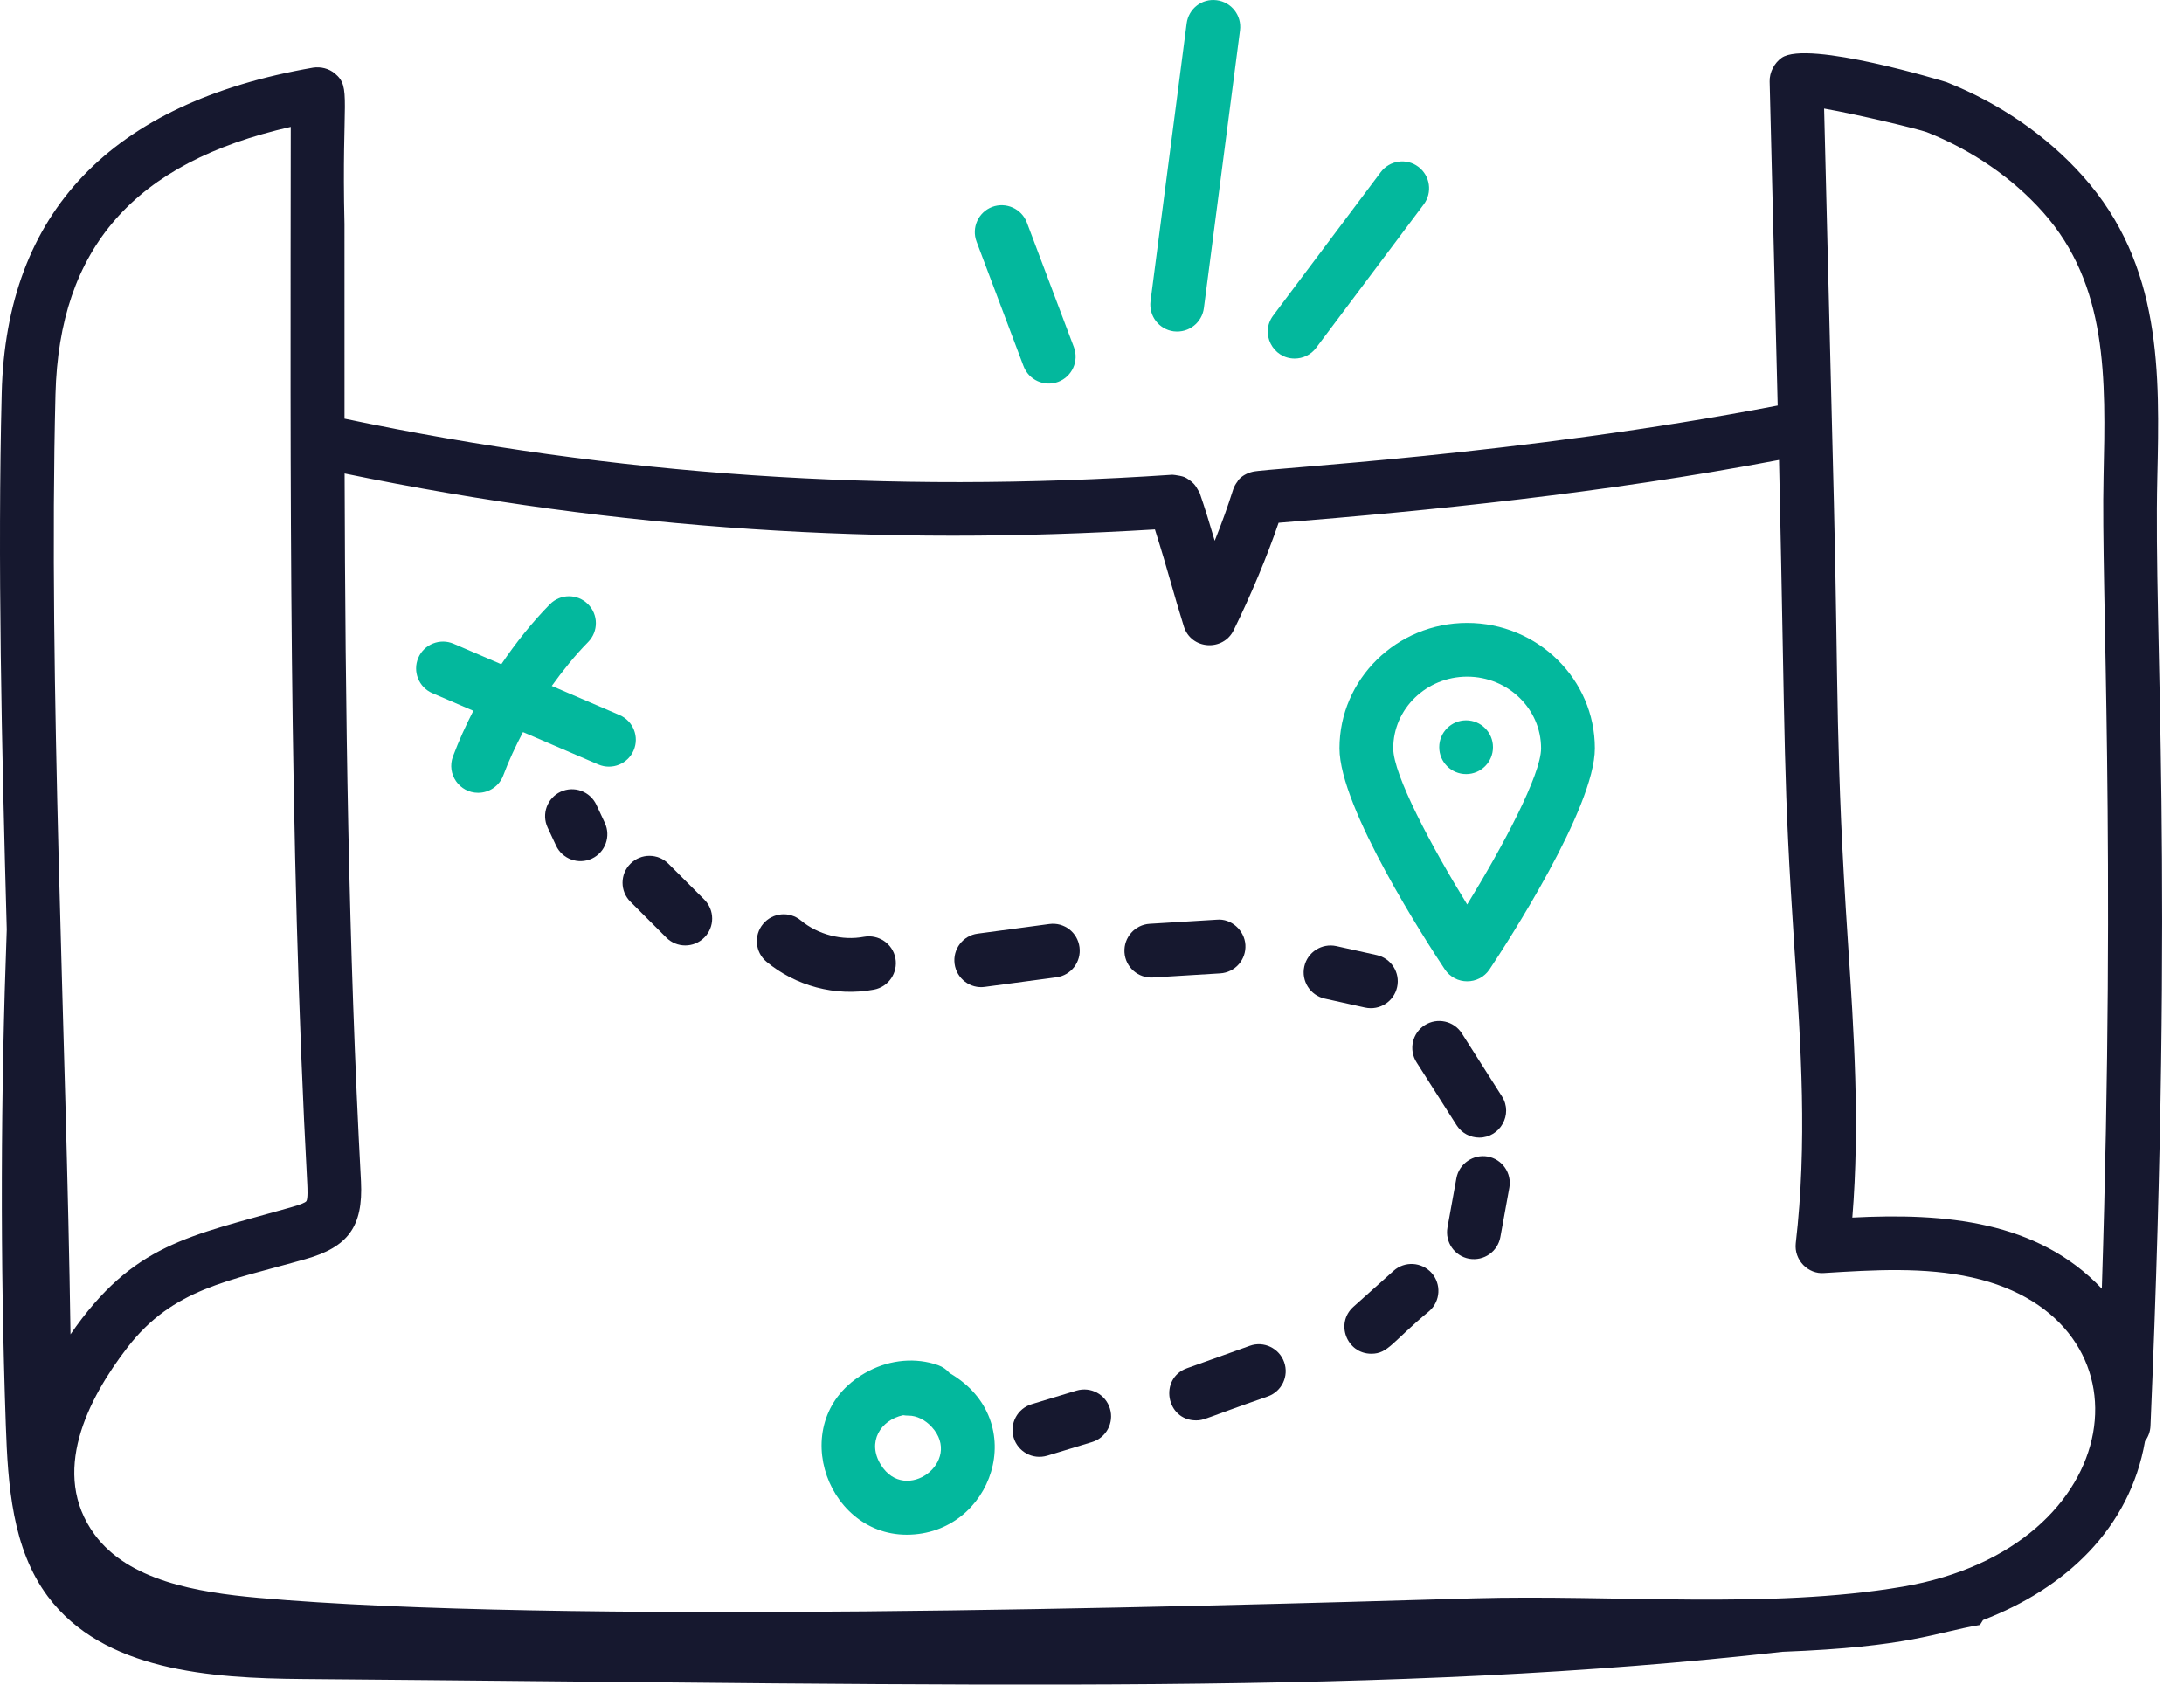
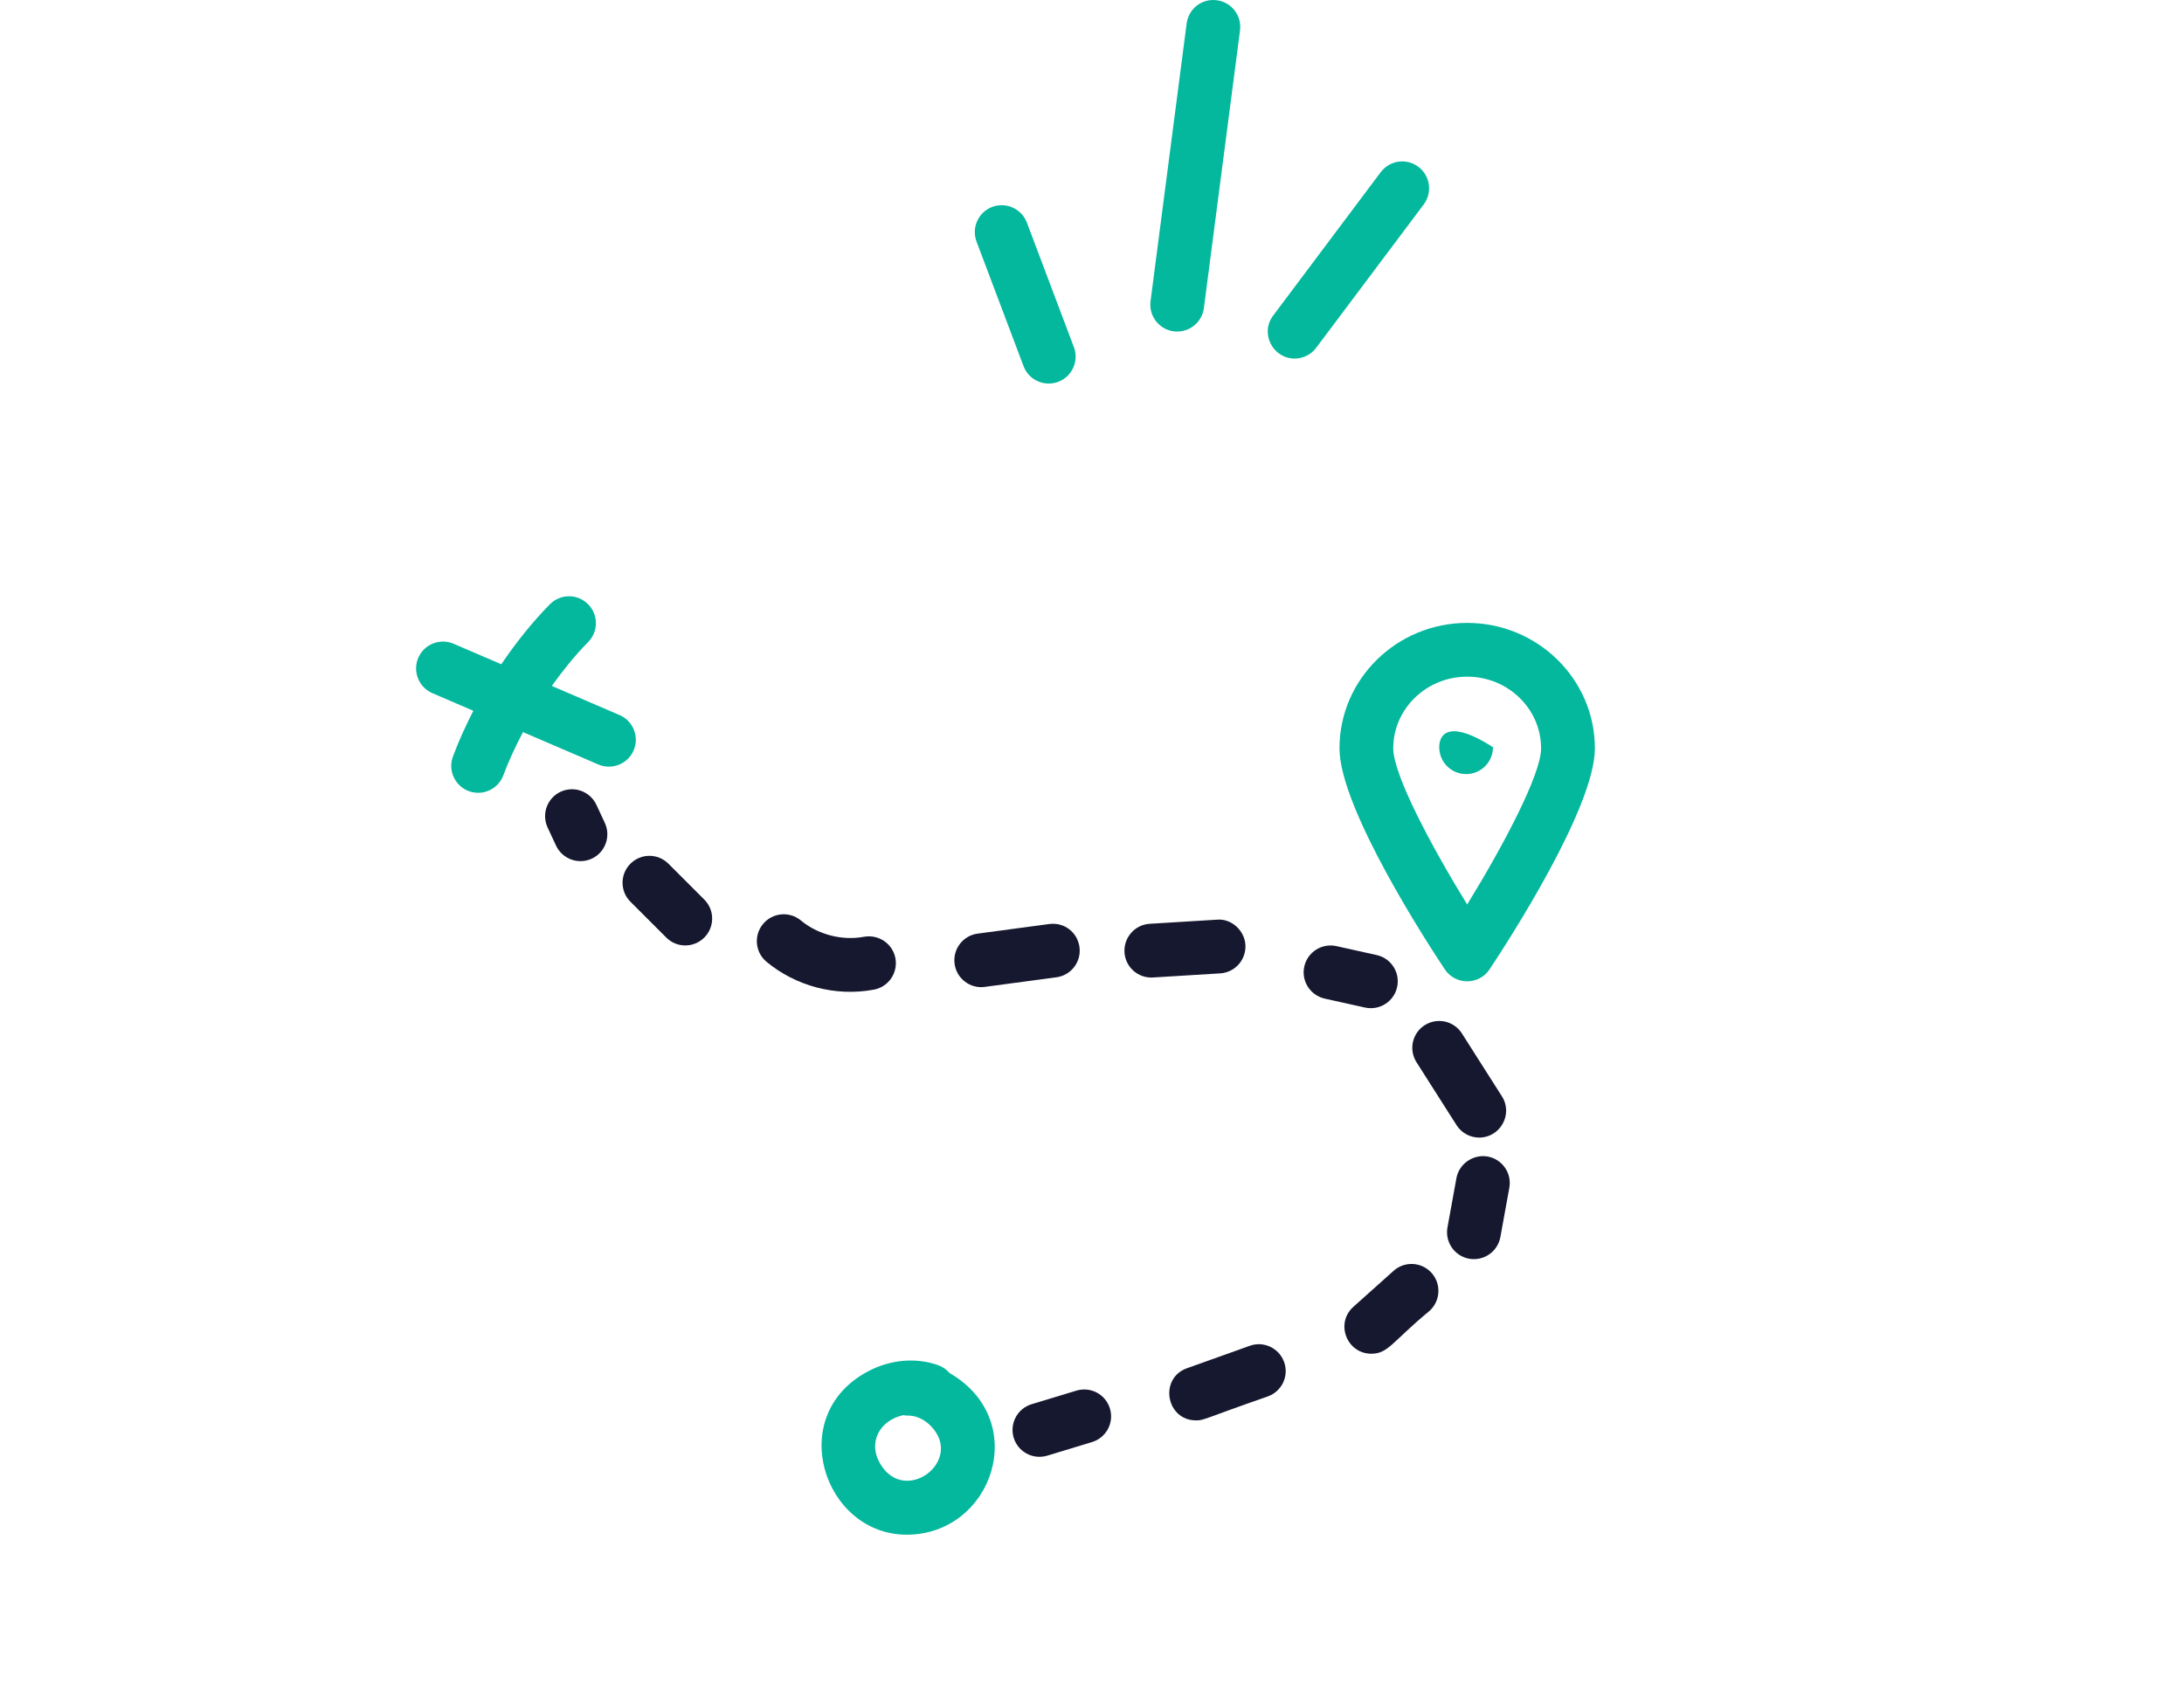
<svg xmlns="http://www.w3.org/2000/svg" width="70" height="54" viewBox="0 0 70 54" fill="none">
  <g clip-path="url(#clip0_1234_61508)">
-     <path d="M10.736 2.357C10.543 2.195 10.28 2.131 10.035 2.168C3.557 3.292 0.2 6.803 0.055 12.602C-0.079 17.934 0.054 23.899 0.217 29.793C0.022 35.089 0.003 40.392 0.187 45.688C0.254 47.6 0.389 49.638 1.532 51.172C3.31 53.557 6.731 53.795 9.705 53.819C32.133 54.004 44.533 54.361 57.131 52.947C61.228 52.791 62.021 52.328 63.459 52.087C63.493 52.035 63.524 51.982 63.558 51.93C66.177 50.926 68.26 49.015 68.75 46.196C68.853 46.06 68.917 45.893 68.925 45.71C69.692 27.735 69.024 20.415 69.144 15.323C69.221 11.968 69.302 8.5 66.764 5.653C65.609 4.356 64.097 3.312 62.392 2.634C62.352 2.619 57.941 1.271 57.105 1.852C56.867 2.019 56.712 2.32 56.719 2.61L56.977 12.999C48.737 14.589 40.647 15.003 40.153 15.121C39.97 15.165 39.805 15.252 39.689 15.39C39.678 15.402 39.675 15.419 39.665 15.432C39.607 15.509 39.557 15.591 39.527 15.683C39.346 16.249 39.18 16.719 38.933 17.334C38.777 16.802 38.617 16.279 38.449 15.794C38.372 15.679 38.337 15.54 38.127 15.391C37.976 15.284 37.934 15.28 37.818 15.253C37.724 15.232 37.585 15.217 37.578 15.218C28.398 15.835 19.715 15.243 11.042 13.42C11.039 11.332 11.039 9.247 11.041 7.183C10.946 3.161 11.272 2.807 10.736 2.357V2.357ZM1.778 12.645C1.896 7.951 4.299 5.205 9.319 4.067C9.308 15.376 9.252 26.866 9.849 37.963C9.854 38.077 9.872 38.426 9.82 38.502C9.786 38.551 9.617 38.618 9.319 38.702C6.059 39.632 4.272 39.855 2.26 42.771C2.125 33.164 1.547 21.874 1.778 12.645V12.645ZM61.755 4.236C63.212 4.815 64.5 5.702 65.478 6.799C67.563 9.14 67.493 12.123 67.421 15.284C67.338 18.92 67.826 26.957 67.366 41.308C65.3 39.127 62.329 38.875 59.369 39.028C59.615 36.022 59.42 33.081 59.23 30.227C58.825 24.142 58.926 22.164 58.779 16.132L58.465 3.48C59.561 3.673 61.454 4.129 61.755 4.236V4.236ZM37.017 16.971C37.45 18.341 37.593 18.956 37.944 20.081C38.181 20.831 39.203 20.887 39.54 20.203C40.102 19.06 40.617 17.821 40.981 16.758C45.781 16.371 51.357 15.818 57.02 14.744C57.233 24.432 57.149 24.869 57.51 30.341C57.725 33.583 57.928 36.643 57.557 39.847C57.494 40.394 57.959 40.852 58.466 40.806C60.049 40.707 61.686 40.607 63.21 40.949C69.196 42.285 68.302 49.615 60.978 50.861C56.702 51.589 51.778 51.107 47.228 51.234C37.621 51.519 17.803 52.07 8.274 51.217C6.29 51.04 4.114 50.662 3.033 49.19C1.592 47.227 2.81 44.844 4.087 43.189C5.541 41.305 7.303 41.068 9.788 40.361C11.154 39.976 11.643 39.319 11.57 37.873C11.164 30.331 11.066 22.698 11.045 15.178C19.904 17.006 28.307 17.501 37.017 16.971V16.971Z" fill="#16182F" />
    <path d="M29.06 49.194C31.811 49.194 33.067 45.536 30.436 44.013C30.34 43.902 30.216 43.812 30.066 43.759C29.364 43.51 28.55 43.578 27.844 43.946C25.131 45.356 26.396 49.194 29.06 49.194ZM28.948 45.363C29 45.372 29.054 45.377 29.109 45.377H29.123C29.38 45.377 29.656 45.513 29.864 45.741C30.874 46.841 29.024 48.237 28.23 46.95C27.782 46.225 28.219 45.519 28.948 45.363Z" fill="#03B89D" />
    <path d="M33.065 45.011C32.609 45.15 32.352 45.631 32.49 46.086C32.624 46.527 33.09 46.8 33.565 46.661L35 46.225C35.456 46.087 35.713 45.606 35.575 45.151C35.437 44.697 34.963 44.438 34.5 44.576L33.065 45.011Z" fill="#16182F" />
    <path d="M38.336 45.53C38.596 45.53 38.565 45.483 40.636 44.761C41.085 44.602 41.318 44.108 41.158 43.661C40.998 43.213 40.504 42.977 40.057 43.139L38.047 43.857C37.14 44.179 37.373 45.53 38.336 45.53Z" fill="#16182F" />
    <path d="M44.667 40.735L43.378 41.889C42.786 42.42 43.17 43.393 43.952 43.393C44.496 43.393 44.62 43.011 45.816 42.021C46.17 41.703 46.201 41.159 45.884 40.803C45.567 40.45 45.023 40.416 44.667 40.735Z" fill="#16182F" />
    <path d="M47.682 37.072C47.224 36.991 46.766 37.298 46.68 37.766L46.393 39.346C46.309 39.814 46.619 40.262 47.087 40.348C47.568 40.431 48.005 40.113 48.089 39.653L48.376 38.073C48.461 37.605 48.15 37.157 47.682 37.072Z" fill="#16182F" />
    <path d="M46.684 36.066C46.848 36.324 47.127 36.465 47.412 36.465C48.08 36.465 48.507 35.72 48.138 35.142L46.855 33.125C46.6 32.724 46.068 32.607 45.665 32.861C45.264 33.116 45.145 33.648 45.401 34.05L46.684 36.066Z" fill="#16182F" />
    <path d="M42.459 32.01L43.752 32.297C44.23 32.399 44.679 32.096 44.779 31.642C44.883 31.177 44.589 30.717 44.124 30.614L42.832 30.327C42.367 30.226 41.907 30.517 41.804 30.982C41.701 31.446 41.995 31.906 42.459 32.01Z" fill="#16182F" />
    <path d="M36.954 31.333L39.109 31.201C39.584 31.172 39.945 30.763 39.917 30.288C39.888 29.813 39.455 29.437 39.004 29.48L36.848 29.612C36.374 29.641 36.013 30.05 36.041 30.526C36.07 31.008 36.487 31.363 36.954 31.333Z" fill="#16182F" />
    <path d="M31.564 31.634L33.859 31.327C34.331 31.264 34.662 30.831 34.599 30.359C34.536 29.886 34.11 29.555 33.631 29.619L31.335 29.927C30.864 29.989 30.533 30.423 30.596 30.895C30.659 31.373 31.102 31.7 31.564 31.634Z" fill="#16182F" />
    <path d="M28.012 31.722C28.48 31.633 28.786 31.182 28.699 30.714C28.61 30.248 28.161 29.944 27.691 30.028C26.996 30.16 26.218 29.96 25.669 29.505C25.304 29.202 24.761 29.251 24.456 29.618C24.152 29.984 24.203 30.528 24.57 30.831C25.494 31.598 26.769 31.955 28.012 31.722Z" fill="#16182F" />
    <path d="M20.206 28.904L21.355 30.053C21.691 30.39 22.236 30.39 22.573 30.053C22.91 29.717 22.91 29.172 22.573 28.835L21.424 27.686C21.087 27.349 20.542 27.349 20.206 27.686C19.869 28.023 19.869 28.568 20.206 28.904Z" fill="#16182F" />
    <path d="M19.114 25.795C18.91 25.365 18.401 25.179 17.967 25.38C17.536 25.582 17.351 26.096 17.552 26.526L17.823 27.108C18.024 27.534 18.534 27.724 18.97 27.523C19.401 27.321 19.586 26.807 19.385 26.376L19.114 25.795Z" fill="#16182F" />
    <path d="M13.858 22.219L15.171 22.784C14.927 23.262 14.703 23.749 14.517 24.25C14.308 24.812 14.724 25.413 15.325 25.413C15.675 25.413 16.003 25.198 16.132 24.852C16.309 24.377 16.526 23.918 16.762 23.467L19.177 24.505C19.623 24.694 20.125 24.483 20.309 24.053C20.497 23.616 20.295 23.109 19.857 22.921L17.685 21.987C18.043 21.491 18.424 21.013 18.851 20.58C19.185 20.241 19.181 19.695 18.842 19.362C18.501 19.025 17.956 19.033 17.623 19.371C17.046 19.957 16.533 20.608 16.067 21.292L14.538 20.635C14.103 20.449 13.593 20.649 13.406 21.087C13.219 21.524 13.421 22.031 13.858 22.219Z" fill="#03B89D" />
    <path d="M47.743 31.071C48.306 30.223 51.118 25.897 51.118 23.988C51.118 21.771 49.282 19.967 47.025 19.967C44.767 19.967 42.932 21.771 42.932 23.988C42.932 25.897 45.743 30.223 46.307 31.071C46.649 31.584 47.4 31.584 47.743 31.071ZM47.025 21.69C48.332 21.69 49.394 22.721 49.394 23.988C49.394 24.829 48.171 27.13 47.025 28.993C45.877 27.131 44.655 24.831 44.655 23.988C44.655 22.721 45.718 21.69 47.025 21.69Z" fill="#03B89D" />
-     <path d="M46.991 24.813C47.467 24.813 47.852 24.427 47.852 23.951C47.852 23.476 47.467 23.09 46.991 23.09C46.515 23.09 46.129 23.476 46.129 23.951C46.129 24.427 46.515 24.813 46.991 24.813Z" fill="#03B89D" />
+     <path d="M46.991 24.813C47.467 24.813 47.852 24.427 47.852 23.951C46.515 23.09 46.129 23.476 46.129 23.951C46.129 24.427 46.515 24.813 46.991 24.813Z" fill="#03B89D" />
    <path d="M33.917 12.24C34.362 12.072 34.587 11.575 34.42 11.129L32.913 7.135C32.743 6.689 32.246 6.468 31.802 6.632C31.357 6.8 31.132 7.297 31.299 7.743L32.806 11.737C32.974 12.18 33.467 12.407 33.917 12.24Z" fill="#03B89D" />
    <path d="M38.586 9.877L39.744 0.974C39.805 0.501 39.473 0.069 39 0.008C38.521 -0.055 38.096 0.28 38.034 0.751L36.876 9.655C36.816 10.127 37.148 10.559 37.62 10.621C38.115 10.679 38.526 10.332 38.586 9.877Z" fill="#03B89D" />
    <path d="M42.185 11.149L45.632 6.553C45.918 6.173 45.84 5.632 45.46 5.347C45.078 5.059 44.539 5.14 44.254 5.519L40.807 10.115C40.377 10.687 40.796 11.493 41.495 11.493C41.757 11.493 42.015 11.375 42.185 11.149Z" fill="#03B89D" />
  </g>
  <defs>
    <clipPath id="clip0_1234_61508">
      <rect width="70" height="54" fill="white" />
    </clipPath>
  </defs>
</svg>